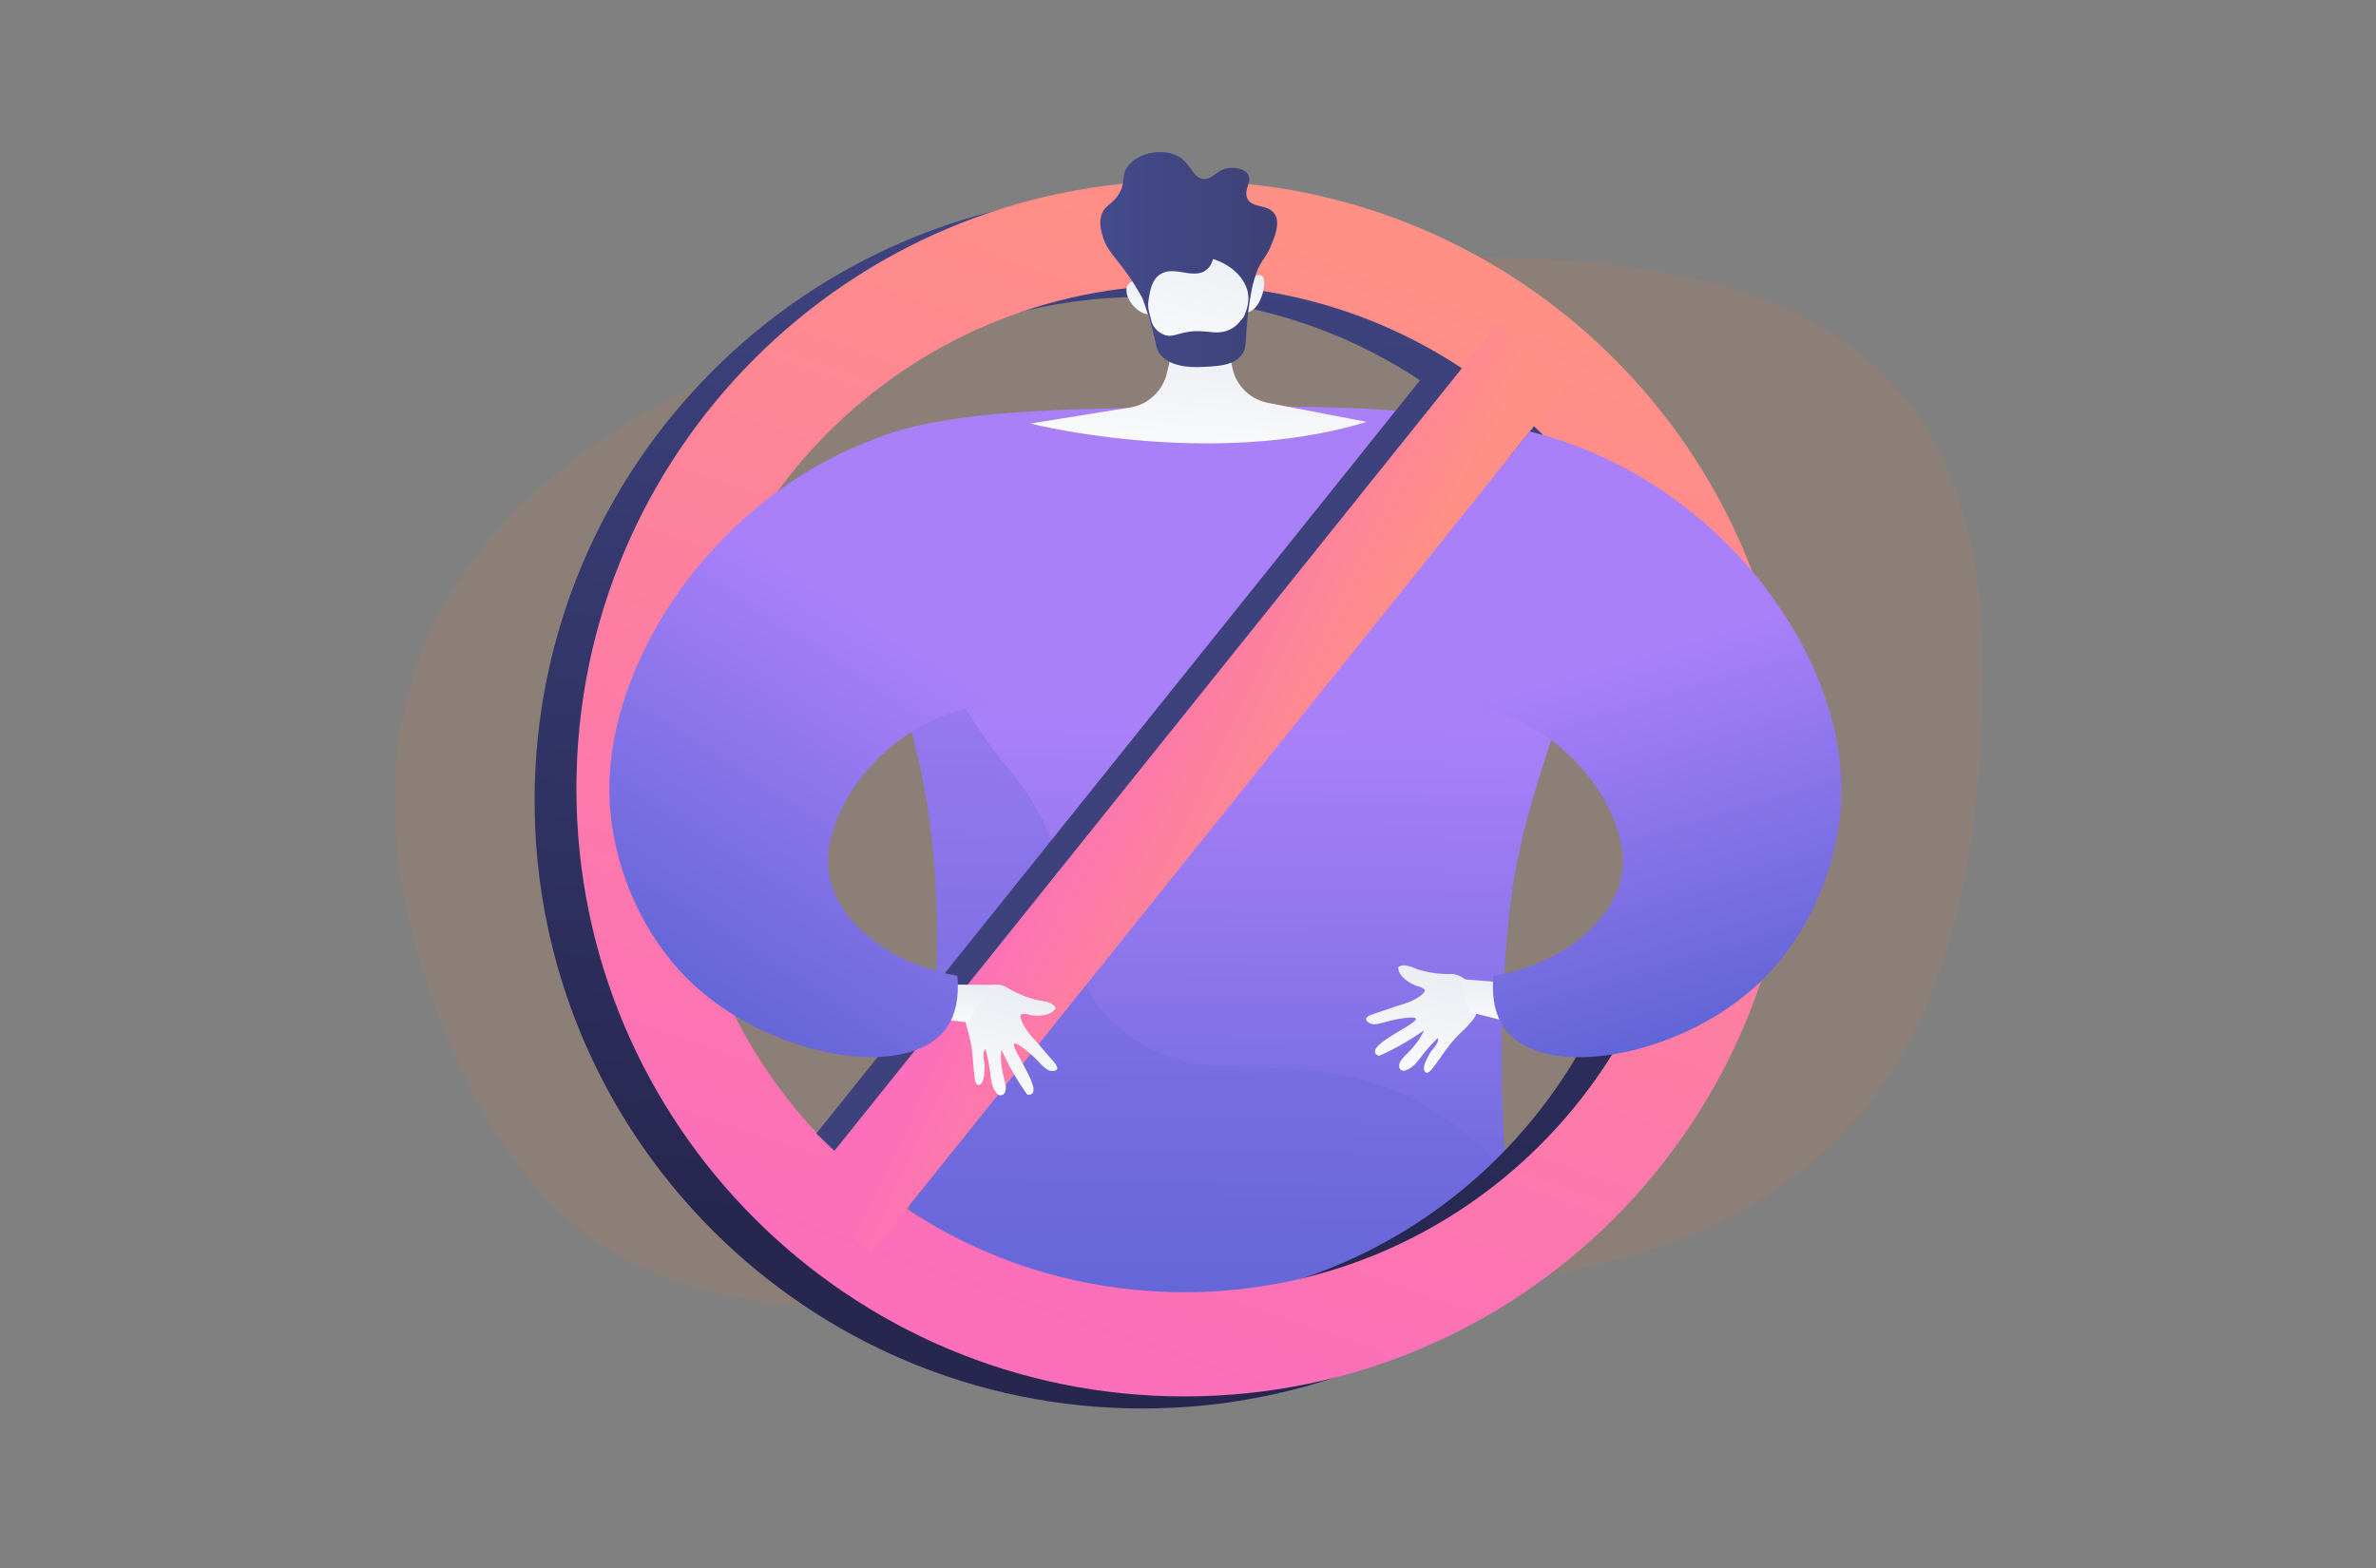
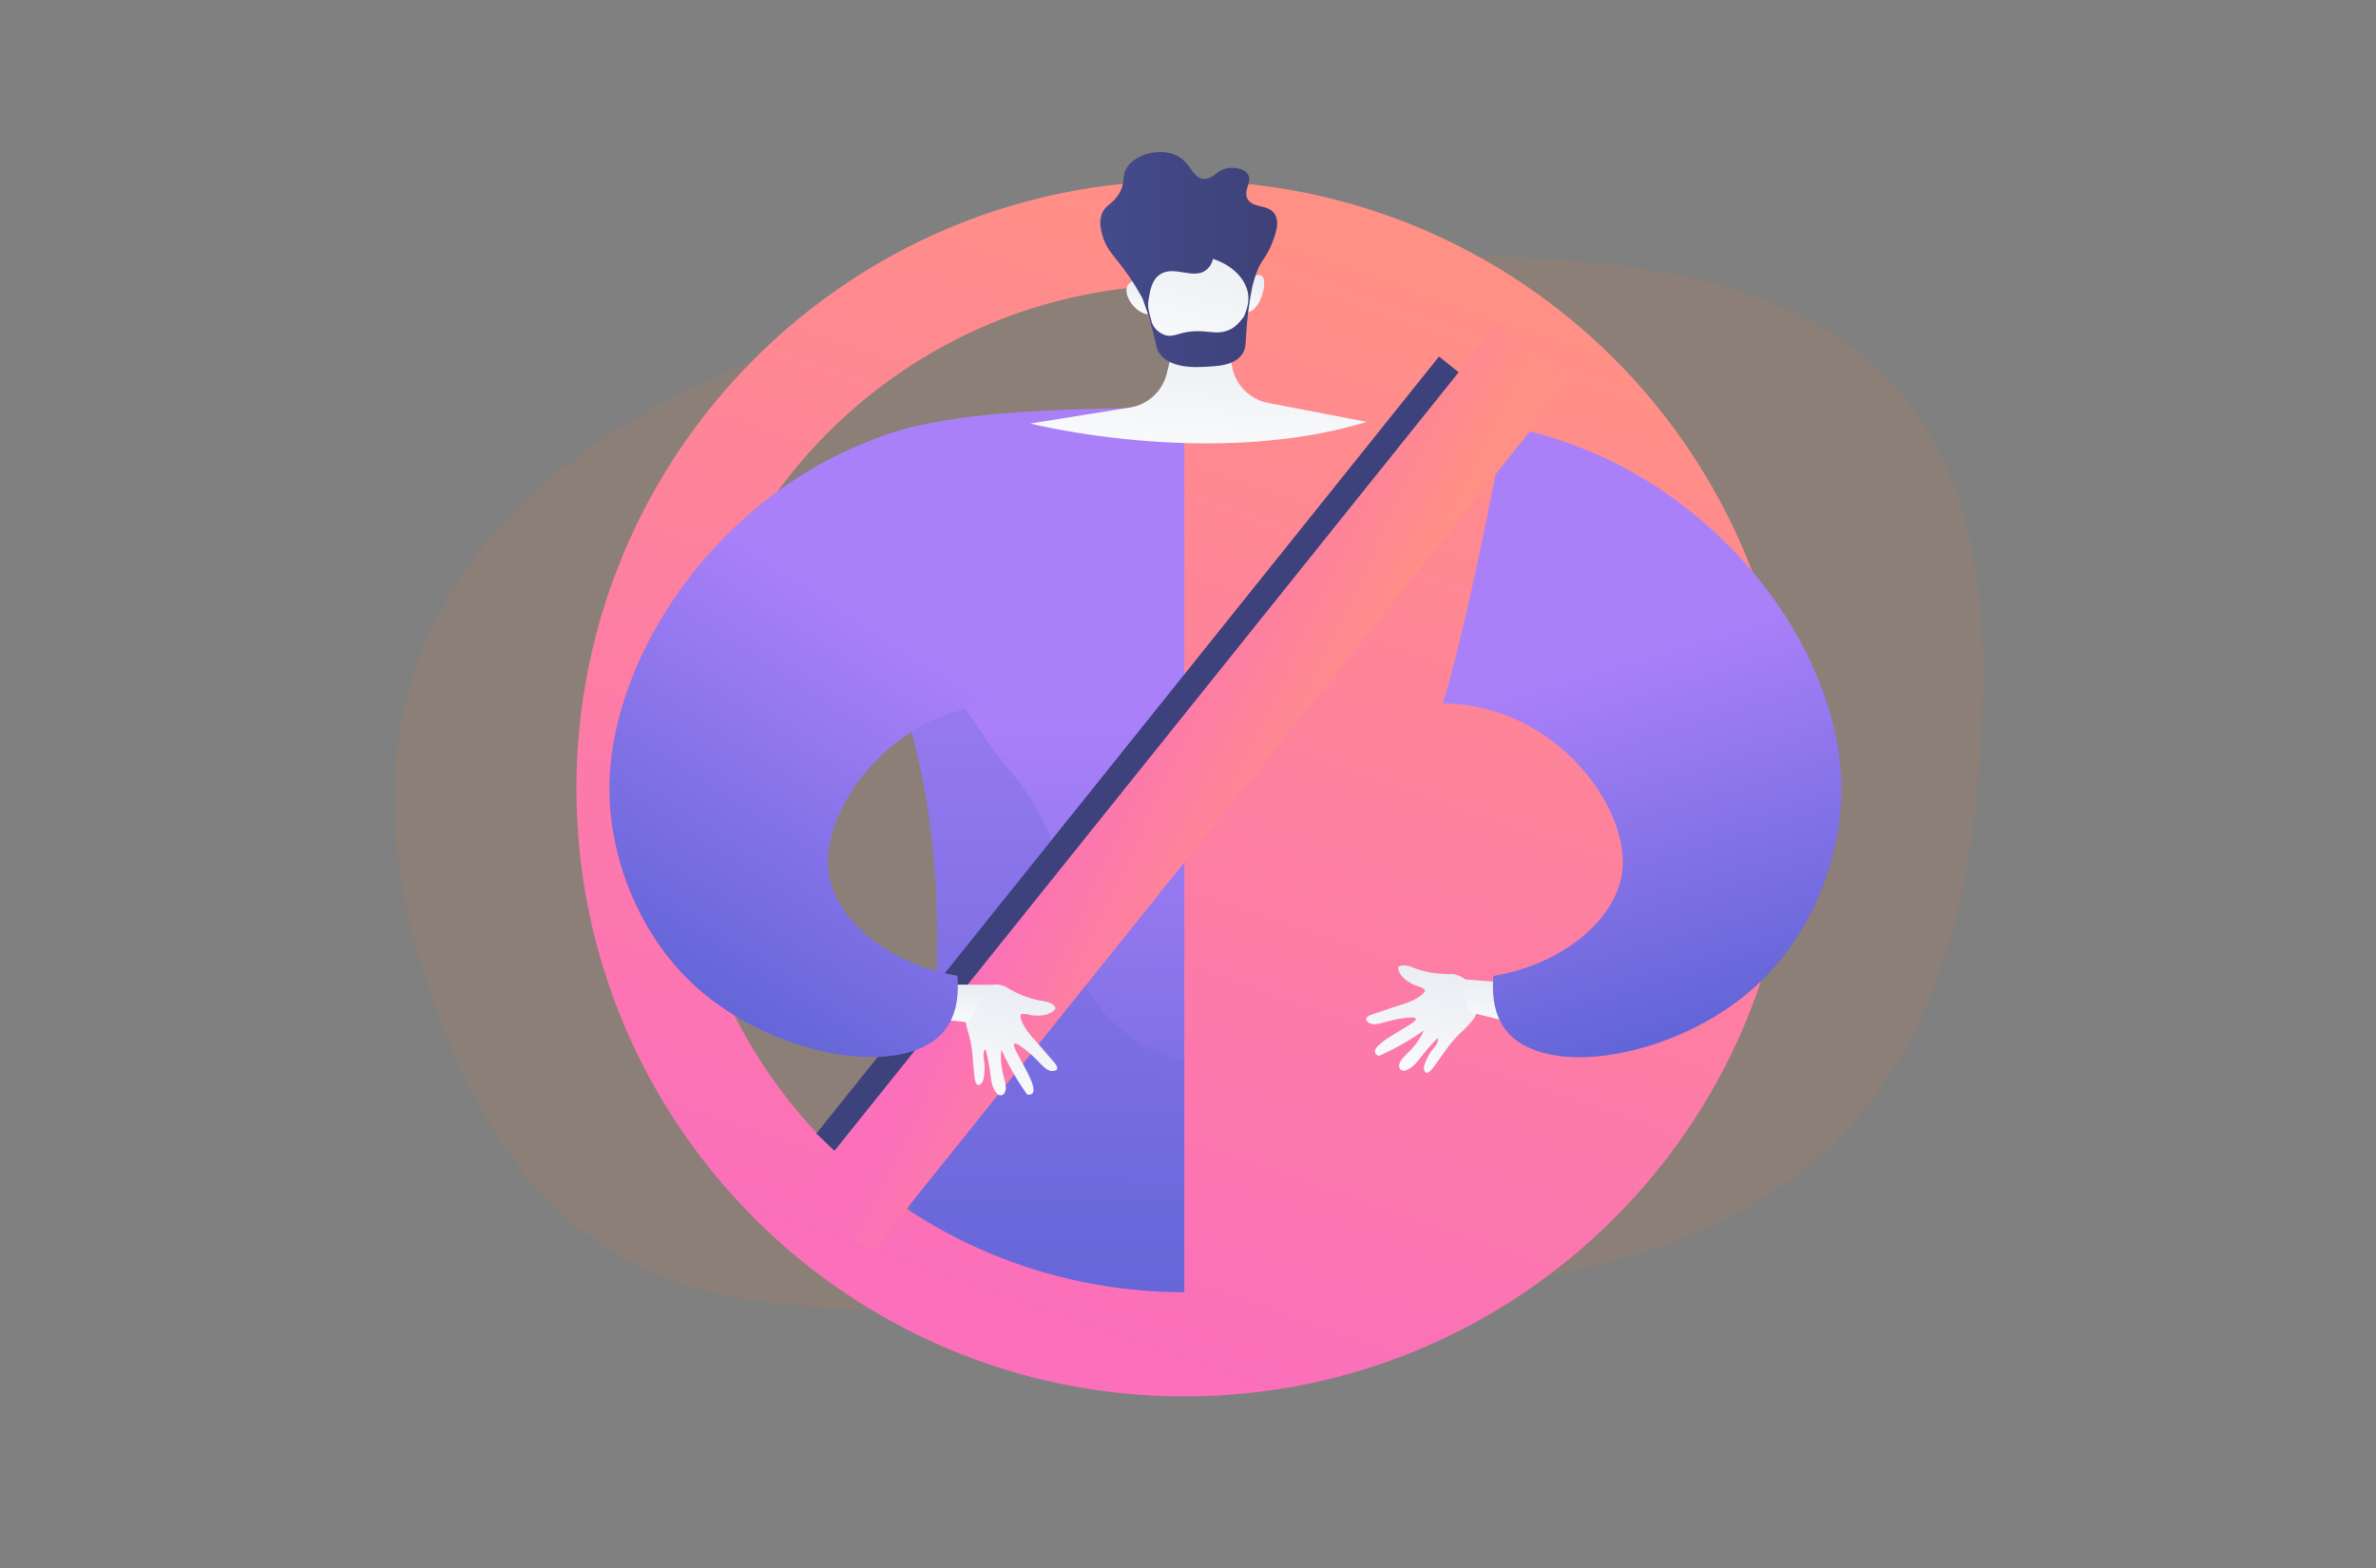
<svg xmlns="http://www.w3.org/2000/svg" width="1000" height="660" fill="none">
  <rect width="100%" height="100%" fill="#808080" stroke="none" />
  <path d="M834.53 281.26c0 183.87-76.8 262.86-276.11 262.86-199.32 0-319.4 53.3-380.1-134.72-60.7-188.03 112.6-278.78 308.1-294.78 195.5-16 348.1-17.22 348.1 166.64Z" fill="#CD7B49" fill-opacity=".15" />
  <path d="M668.58 265.47c-19.19 55.41-28.78 83.12-32.67 113.38-1.57 12.28-4.65 42.61-3.73 80.51.37 15.52 1.27 26.6 1.48 34.73 0 .24.02.47.03.7v.11c.09 4.69-.03 8.37-.74 11.36 0 1.23-.7 2.34-1.41 3.37-.01.26-.08.52-.21.74-.06.13-.13.24-.2.36l-.23.34h.08c-.27.46-.58.9-.91 1.34l-.35.42-.28.28c-.1.11-.19.27-.28.27-.2 0-.4.4-.61.61l-.9.76c-.33.25-.66.48-1.02.71-22.12 14.52-58.4 29.86-122.97 38.07-43.63 5.54-84.22-15.94-84.22-15.94-8.94 2.2-15-18.32-19.7-17.76l-16.6-10.07c-4.1-14.75 5.49-43.57 9.68-79.13 0 0 6.09-51.7-5.1-105.65-.38-1.81-.77-3.6-1.18-5.36l-.5-2.13-.11-.49-.6-2.4c-.36-1.44-.73-2.85-1.11-4.24l-.38-1.37a193.42 193.42 0 0 0-1.35-4.68c-.2-.68-.4-1.36-.63-2.02a222.2 222.2 0 0 0-4.7-13.58l-.66-1.71-.8-2.02a163.44 163.44 0 0 0-2.19-5.2 240.45 240.45 0 0 0-7.82-16.33l-.65-1.23-.2-.35-.74-1.42-.09-.11-.1-.19-.31-.5c-.16-.26-.3-.54-.4-.82-14.95-27.5-27.61-40.97-16.69-57.56 18.6-28.26 81.76-29.03 157.14-29.92 58.12-.7 159.86-1.91 179.63 35.26 4.82 9.09 1.03 13.42-14.7 58.86Z" fill="url(#a)" />
  <path style="mix-blend-mode:multiply" opacity=".3" d="M632.96 506.25c0 1.24-.7 2.35-1.41 3.37-.01.26-.09.52-.22.75l-.2.35-.22.35h.08a15 15 0 0 1-.92 1.33c-.12.15-.22.3-.34.42-.12.14-.2.2-.28.31l-.3.3-.6.58a19.9 19.9 0 0 1-1.92 1.45c-22.12 14.52-58.4 29.85-122.97 38.06-43.63 5.55-92.54-14.55-92.54-14.55-8.94 2.2-12.52-14.42-17.21-13.87l-10.77-15.35c-4.1-14.74 5.49-43.57 9.68-79.12 0 0 6.09-51.7-5.1-105.65-.38-1.82-.77-3.6-1.18-5.37l-.5-2.12-.11-.49-.6-2.4c-.36-1.44-.73-2.85-1.11-4.24l-.38-1.37a222.44 222.44 0 0 0-6.68-20.28l-.66-1.71-.8-2.02a160.52 160.52 0 0 0-2.19-5.2 239.97 239.97 0 0 0-7.82-16.33l-.65-1.23-.2-.35-.74-1.42c-.04-.05-.06-.07-.08-.12l-.11-.18-.31-.5c-.17-.26-.3-.54-.42-.83 29.5 7.76 40.1 39.7 61.13 64.63 41.63 49.38 8.56 81.84 52.49 113.6 29.3 21.18 64.06 3.5 109.37 21.76 20.27 8.17 35.67 20.73 47.48 35.24 0 .24.02.47.03.7v.12c.1 4.71-.02 8.4-.72 11.38Z" fill="url(#b)" />
-   <path d="M480.86 81.16C339.55 81.16 225 195.7 225 337s114.55 255.86 255.86 255.86c141.3 0 255.86-114.56 255.86-255.86S622.16 81.16 480.85 81.16Zm0 467.85c-117.09 0-212-94.93-212-212s94.92-212 212-212c117.07 0 211.99 94.93 211.99 212s-94.91 212-212 212Z" fill="url(#c)" />
-   <path d="M498.44 76.07c-141.3 0-255.85 114.55-255.85 255.86 0 141.3 114.54 255.85 255.85 255.85 141.3 0 255.85-114.55 255.85-255.85S639.74 76.07 498.44 76.07Zm0 467.85c-117.08 0-212-94.92-212-212 0-117.07 94.93-211.99 212-211.99s212 94.93 212 212-94.92 212-212 212Z" fill="url(#d)" />
+   <path d="M498.44 76.07c-141.3 0-255.85 114.55-255.85 255.86 0 141.3 114.54 255.85 255.85 255.85 141.3 0 255.85-114.55 255.85-255.85S639.74 76.07 498.44 76.07Zm0 467.85c-117.08 0-212-94.92-212-212 0-117.07 94.93-211.99 212-211.99Z" fill="url(#d)" />
  <path d="m371.84 504.15-28.26-27.03 262.07-327.05 30.4 24.37-264.2 329.7Z" fill="url(#e)" />
  <path d="m660.46 160.93-30.4-24.37-293.73 366.38 30.4 24.37 293.73-366.38Z" fill="url(#f)" />
  <path d="M533.7 169.58a19.03 19.03 0 0 1-15.03-14.76l-3.57-16.93h-19.26l-4.8 19.42a19.04 19.04 0 0 1-15.47 14.22l-41.9 6.74s75.93 19.24 141.56-.69l-41.54-8Z" fill="url(#g)" />
  <path d="M481.2 121.32s-1.3-6-5.72-2.26c-4.44 3.74 2.62 13.66 8.43 13.25l-2.7-11Z" fill="url(#h)" />
  <path d="M526.41 117.14c-.74.5-2.88 14.58-2.88 14.58s3.74.44 6.44-4.61c2.7-5.06 4-15.08-3.56-9.97Z" fill="url(#i)" />
  <path d="M482.7 101.64c-.57.91-8.05 43.96 17.83 48.47 25.87 4.5 27-27.32 26.68-40.81-.33-13.5-12.17-18.4-18.94-19.35-6.77-.94-23.52 8.44-25.56 11.69Z" fill="url(#j)" />
  <path d="M536.58 90.25c-2.73-4.52-9.61-2.38-11.62-6.74-1.69-3.66 2.28-7.1.15-10.28-1.78-2.64-6.13-2.58-6.9-2.57-5.89.1-7.24 4.75-11.43 4.65-5.12-.13-5.32-7.13-12.1-10.08-6.56-2.86-16.17-.53-20.05 4.84-3.02 4.16-.45 7.23-4.4 12.58-2.73 3.69-5.13 3.84-6.49 7.46-1.26 3.38-.4 6.6.27 9 1.61 5.74 4.6 8.28 9.14 14.39a99.39 99.39 0 0 1 7.7 12.13c1.77 4.74 3.28 9.58 4.52 14.49 1.45 5.72 1.36 6.88 2.72 8.73 4.67 6.39 15.35 5.77 19.83 5.5 5.15-.29 11.56-.66 14.78-5.13 1.74-2.42 1.52-4.6 1.93-10.44a142.5 142.5 0 0 1 2.24-17.11c.52-2.47 1.22-4.9 2.1-7.26 1.88-5 3.82-5.8 5.94-10.97 1.7-4.15 3.89-9.5 1.67-13.2Zm-21.43 49.33c-3.18.73-5.33.08-9.64-.14-8.62-.42-11.35 3.03-15.42 1.51-1.7-.63-4.64-2.44-5.48-5.83-.48-2.2-1.8-5.16-1.24-8.64.67-4.24 1.45-9.15 5.44-11.3 5.78-3.15 13.16 2.26 18.47-1.25a7.93 7.93 0 0 0 3.21-4.94c1.18.35 10.54 3.26 14 11.8 2.12 5.27.07 9.93-.96 12.49-1.94 2.5-4.07 5.31-8.38 6.3Z" fill="url(#k)" />
  <path d="M595.59 439.79c-3.4 4.29-6.97 6.2-6.7 9.2v.03a1.87 1.87 0 0 0 2.43 1.59l.23-.08c3.62-1.2 5.18-4.07 8.53-8.13a69.7 69.7 0 0 1 5.05-5.48c.7 2.26-2.4 4.68-3.38 6.51-.8 1.48-2.92 5.08-2.38 6.9.81 2.67 2.89.28 3.83-.98 1.9-2.53 3.73-5.16 5.58-7.74a51.23 51.23 0 0 1 7.19-8 52.87 52.87 0 0 0 3.63-3.94 9.5 9.5 0 0 0 2.3-6.7v-.06c-.34-5.94-4.4-12.27-10.66-12.94l-.6.02a44.1 44.1 0 0 1-12.92-1.67c-2.78-.77-6.62-3.21-9.28-1.21.07 3.53 4.1 6.35 7.07 7.59.98.4 1.88.5 2.8 1 .9.52 1.28.73 1.35 1.03.12.53-.36 1.07-.56 1.28-2.7 2.94-8.68 4.7-8.68 4.7-3.89 1.13-7.67 2.58-11.54 3.81-1.52.49-3.84 1.21-3.9 2.4-.05.75.86 1.37 1.08 1.52 2.35 1.6 5.48.01 10.13-1.05 3.3-.75 9.25-1.68 9.69-.6.8 2.01-18.3 9.94-17.15 14.2.22.82 1.12 1.28 1.62 1.48a112.2 112.2 0 0 0 18.98-10.78 29.12 29.12 0 0 1-3.74 6.1Z" fill="url(#l)" />
  <path d="m614.81 412.1 22.14 1.78 2 17.2-20.69-5.08-3.45-13.9Z" fill="url(#m)" />
  <path d="M628.53 410.79c-.87 10.55 1.35 17.67 5.03 22.53 16.35 21.54 71.8 11.9 104.7-17.6 24.33-21.82 37.2-55.37 36.73-85.28-.93-58.37-53.55-129.66-131.12-148.8l-14.4 17.98s-12.94 67.4-22.3 96.5c47.93.26 79.78 44.96 75.46 71.76-3.2 19.96-25.58 38.16-54.1 42.91Z" fill="url(#n)" />
  <path d="M421.55 448.92c.75 5.42 2.86 8.88 1.1 11.33l-.02.02a1.87 1.87 0 0 1-2.9.14l-.16-.19c-2.5-2.87-2.39-6.13-3.21-11.34a72.2 72.2 0 0 0-1.57-7.26c-1.75 1.58-.3 5.25-.39 7.32-.07 1.67-.06 5.86-1.45 7.14-2.06 1.9-2.63-1.2-2.8-2.77-.35-3.15-.6-6.35-.88-9.51a51.21 51.21 0 0 0-2.14-10.53 52.55 52.55 0 0 1-1.12-5.25 9.52 9.52 0 0 1 1.41-6.94l.04-.05c3.3-4.94 10-8.34 15.75-5.74l.5.32a44.13 44.13 0 0 0 11.99 5.12c2.79.75 7.33.59 8.6 3.67-1.85 3.02-6.75 3.4-9.94 2.95-1.05-.14-1.87-.52-2.91-.54-1.04-.02-1.48-.03-1.69.2-.38.4-.24 1.1-.17 1.39.84 3.9 5.1 8.45 5.1 8.45 2.77 2.96 5.3 6.13 8 9.15 1.07 1.19 2.7 3 2.16 4.04-.35.67-1.45.74-1.72.76-2.82.18-4.72-2.78-8.18-6.05-2.47-2.32-7.13-6.14-8.05-5.43-1.71 1.34 10.73 17.86 7.57 20.95-.61.6-1.62.53-2.14.46a112.33 112.33 0 0 1-10.87-18.93c-.26 2.37-.23 4.76.09 7.12Z" fill="url(#o)" />
  <path d="m416.93 414.53-23.02-.14v14.43l13.77 1.56 9.25-15.85Z" fill="url(#p)" />
  <path d="M402.94 410.72c.87 10.55-1.35 17.68-5.03 22.54-16.35 21.53-71.8 11.9-104.7-17.61-24.33-21.81-37.2-55.37-36.73-85.28.93-58.37 51.88-131.94 129.46-151.09 11.5 35.81 26.84 80.92 38.37 116.76-47.92.26-79.77 44.96-75.46 71.76 3.2 19.97 25.57 38.18 54.09 42.92Z" fill="url(#q)" />
  <defs>
    <linearGradient id="a" x1="498.27" y1="304.08" x2="495.77" y2="554.15" gradientUnits="userSpaceOnUse">
      <stop stop-color="#AA80F9" />
      <stop offset="1" stop-color="#6165D7" />
    </linearGradient>
    <linearGradient id="b" x1="436442" y1="798951" x2="671593" y2="218527" gradientUnits="userSpaceOnUse">
      <stop stop-color="#AA80F9" />
      <stop offset="1" stop-color="#6165D7" />
    </linearGradient>
    <linearGradient id="c" x1="511.59" y1="1.58" x2="463.16" y2="530.13" gradientUnits="userSpaceOnUse">
      <stop stop-color="#444B8C" />
      <stop offset="1" stop-color="#26264F" />
    </linearGradient>
    <linearGradient id="d" x1="604.8" y1="119.52" x2="451.75" y2="561.16" gradientUnits="userSpaceOnUse">
      <stop stop-color="#FF9085" />
      <stop offset="1" stop-color="#FB6FBB" />
    </linearGradient>
    <linearGradient id="e" x1="410664" y1="630368" x2="-176385" y2="1216590" gradientUnits="userSpaceOnUse">
      <stop stop-color="#3D427D" />
      <stop offset="1" stop-color="#26264F" />
    </linearGradient>
    <linearGradient id="f" x1="626.64" y1="184.91" x2="531.05" y2="139.82" gradientUnits="userSpaceOnUse">
      <stop stop-color="#FF9085" />
      <stop offset="1" stop-color="#FB6FBB" />
    </linearGradient>
    <linearGradient id="g" x1="534.07" y1="83.76" x2="524.28" y2="209.22" gradientUnits="userSpaceOnUse">
      <stop stop-color="#D8DEE8" />
      <stop offset="1" stop-color="#fff" />
    </linearGradient>
    <linearGradient id="h" x1="481.05" y1="101.74" x2="469.76" y2="135.5" gradientUnits="userSpaceOnUse">
      <stop stop-color="#D8DEE8" />
      <stop offset="1" stop-color="#fff" />
    </linearGradient>
    <linearGradient id="i" x1="529.6" y1="97.95" x2="514.71" y2="133.09" gradientUnits="userSpaceOnUse">
      <stop stop-color="#D8DEE8" />
      <stop offset="1" stop-color="#fff" />
    </linearGradient>
    <linearGradient id="j" x1="513.88" y1="22.51" x2="470.76" y2="166.74" gradientUnits="userSpaceOnUse">
      <stop stop-color="#D8DEE8" />
      <stop offset="1" stop-color="#fff" />
    </linearGradient>
    <linearGradient id="k" x1="463.1" y1="109.25" x2="537.52" y2="109.25" gradientUnits="userSpaceOnUse">
      <stop stop-color="#444B8C" />
      <stop offset="1" stop-color="#3E4177" />
    </linearGradient>
    <linearGradient id="l" x1="608.26" y1="356.12" x2="583.86" y2="467.89" gradientUnits="userSpaceOnUse">
      <stop stop-color="#D8DEE8" />
      <stop offset="1" stop-color="#fff" />
    </linearGradient>
    <linearGradient id="m" x1="631.93" y1="391.01" x2="623.43" y2="438.67" gradientUnits="userSpaceOnUse">
      <stop stop-color="#D8DEE8" />
      <stop offset="1" stop-color="#fff" />
    </linearGradient>
    <linearGradient id="n" x1="636.31" y1="290.57" x2="682.82" y2="444.63" gradientUnits="userSpaceOnUse">
      <stop stop-color="#AA80F9" />
      <stop offset="1" stop-color="#6165D7" />
    </linearGradient>
    <linearGradient id="o" x1="433.58" y1="362.59" x2="403.16" y2="475.16" gradientUnits="userSpaceOnUse">
      <stop stop-color="#D8DEE8" />
      <stop offset="1" stop-color="#fff" />
    </linearGradient>
    <linearGradient id="p" x1="410.23" y1="396.64" x2="403.87" y2="437.04" gradientUnits="userSpaceOnUse">
      <stop stop-color="#D8DEE8" />
      <stop offset="1" stop-color="#fff" />
    </linearGradient>
    <linearGradient id="q" x1="399.24" y1="281.57" x2="302.28" y2="431.99" gradientUnits="userSpaceOnUse">
      <stop stop-color="#AA80F9" />
      <stop offset="1" stop-color="#6165D7" />
    </linearGradient>
  </defs>
</svg>